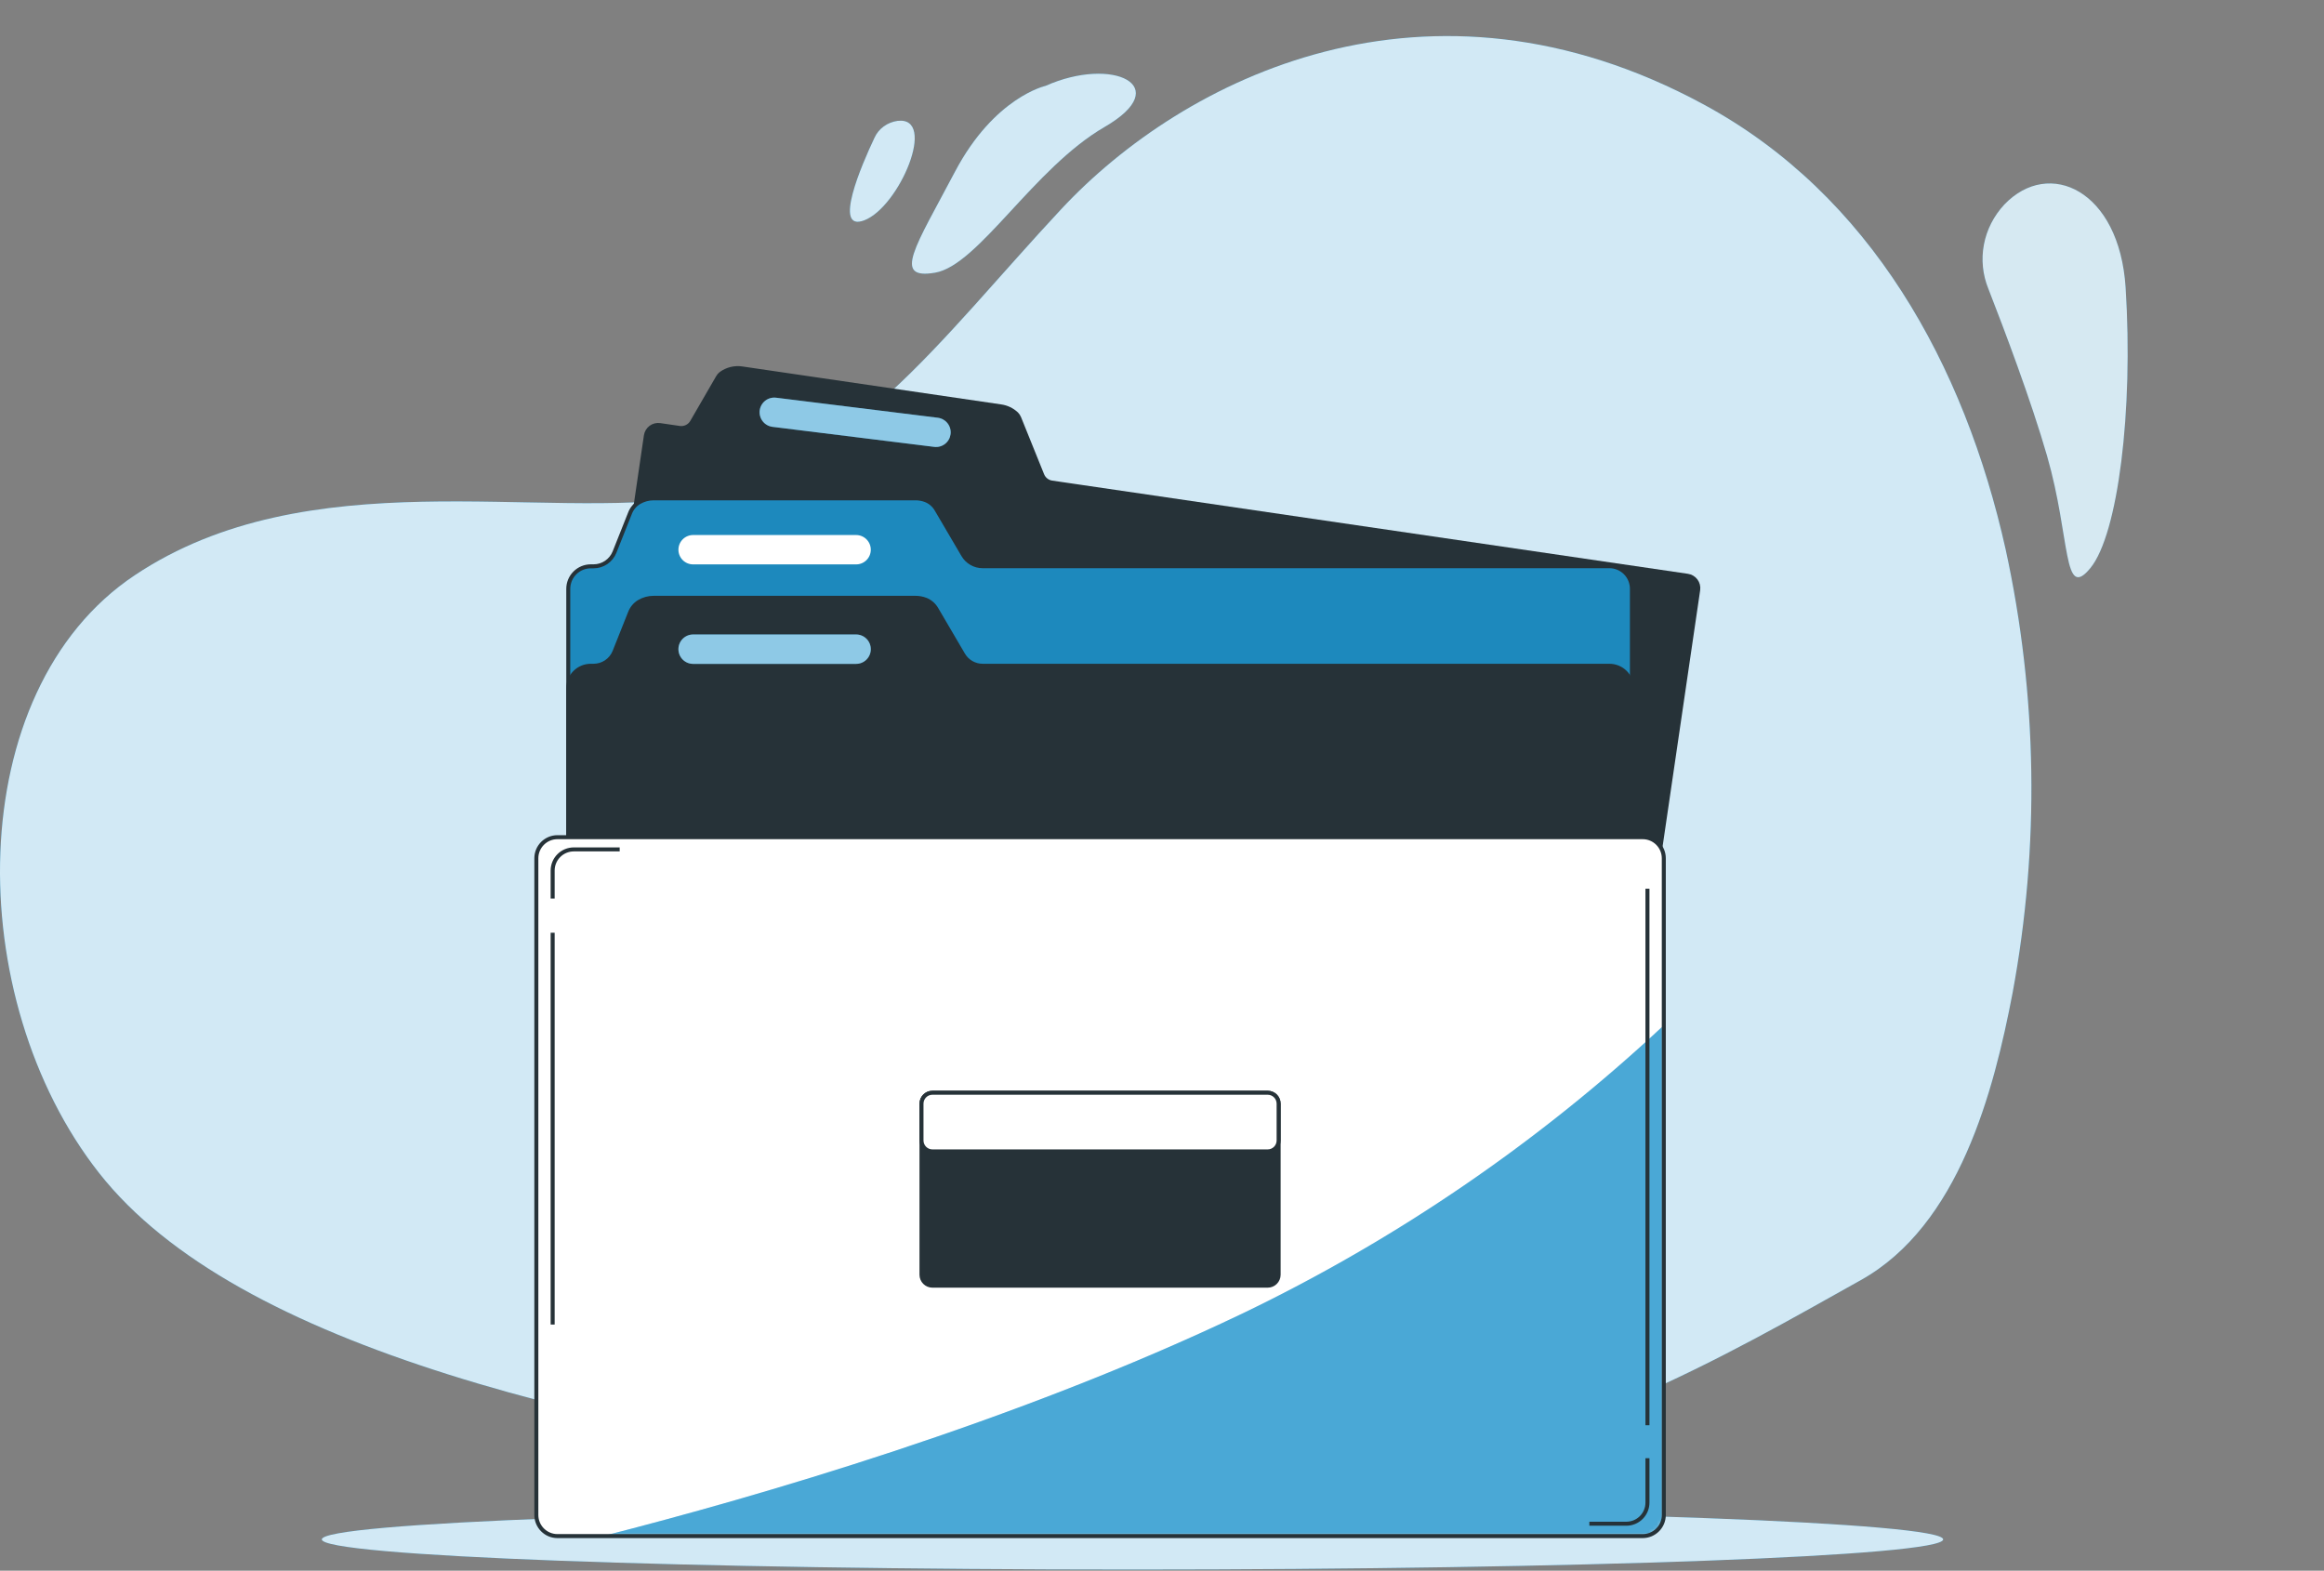
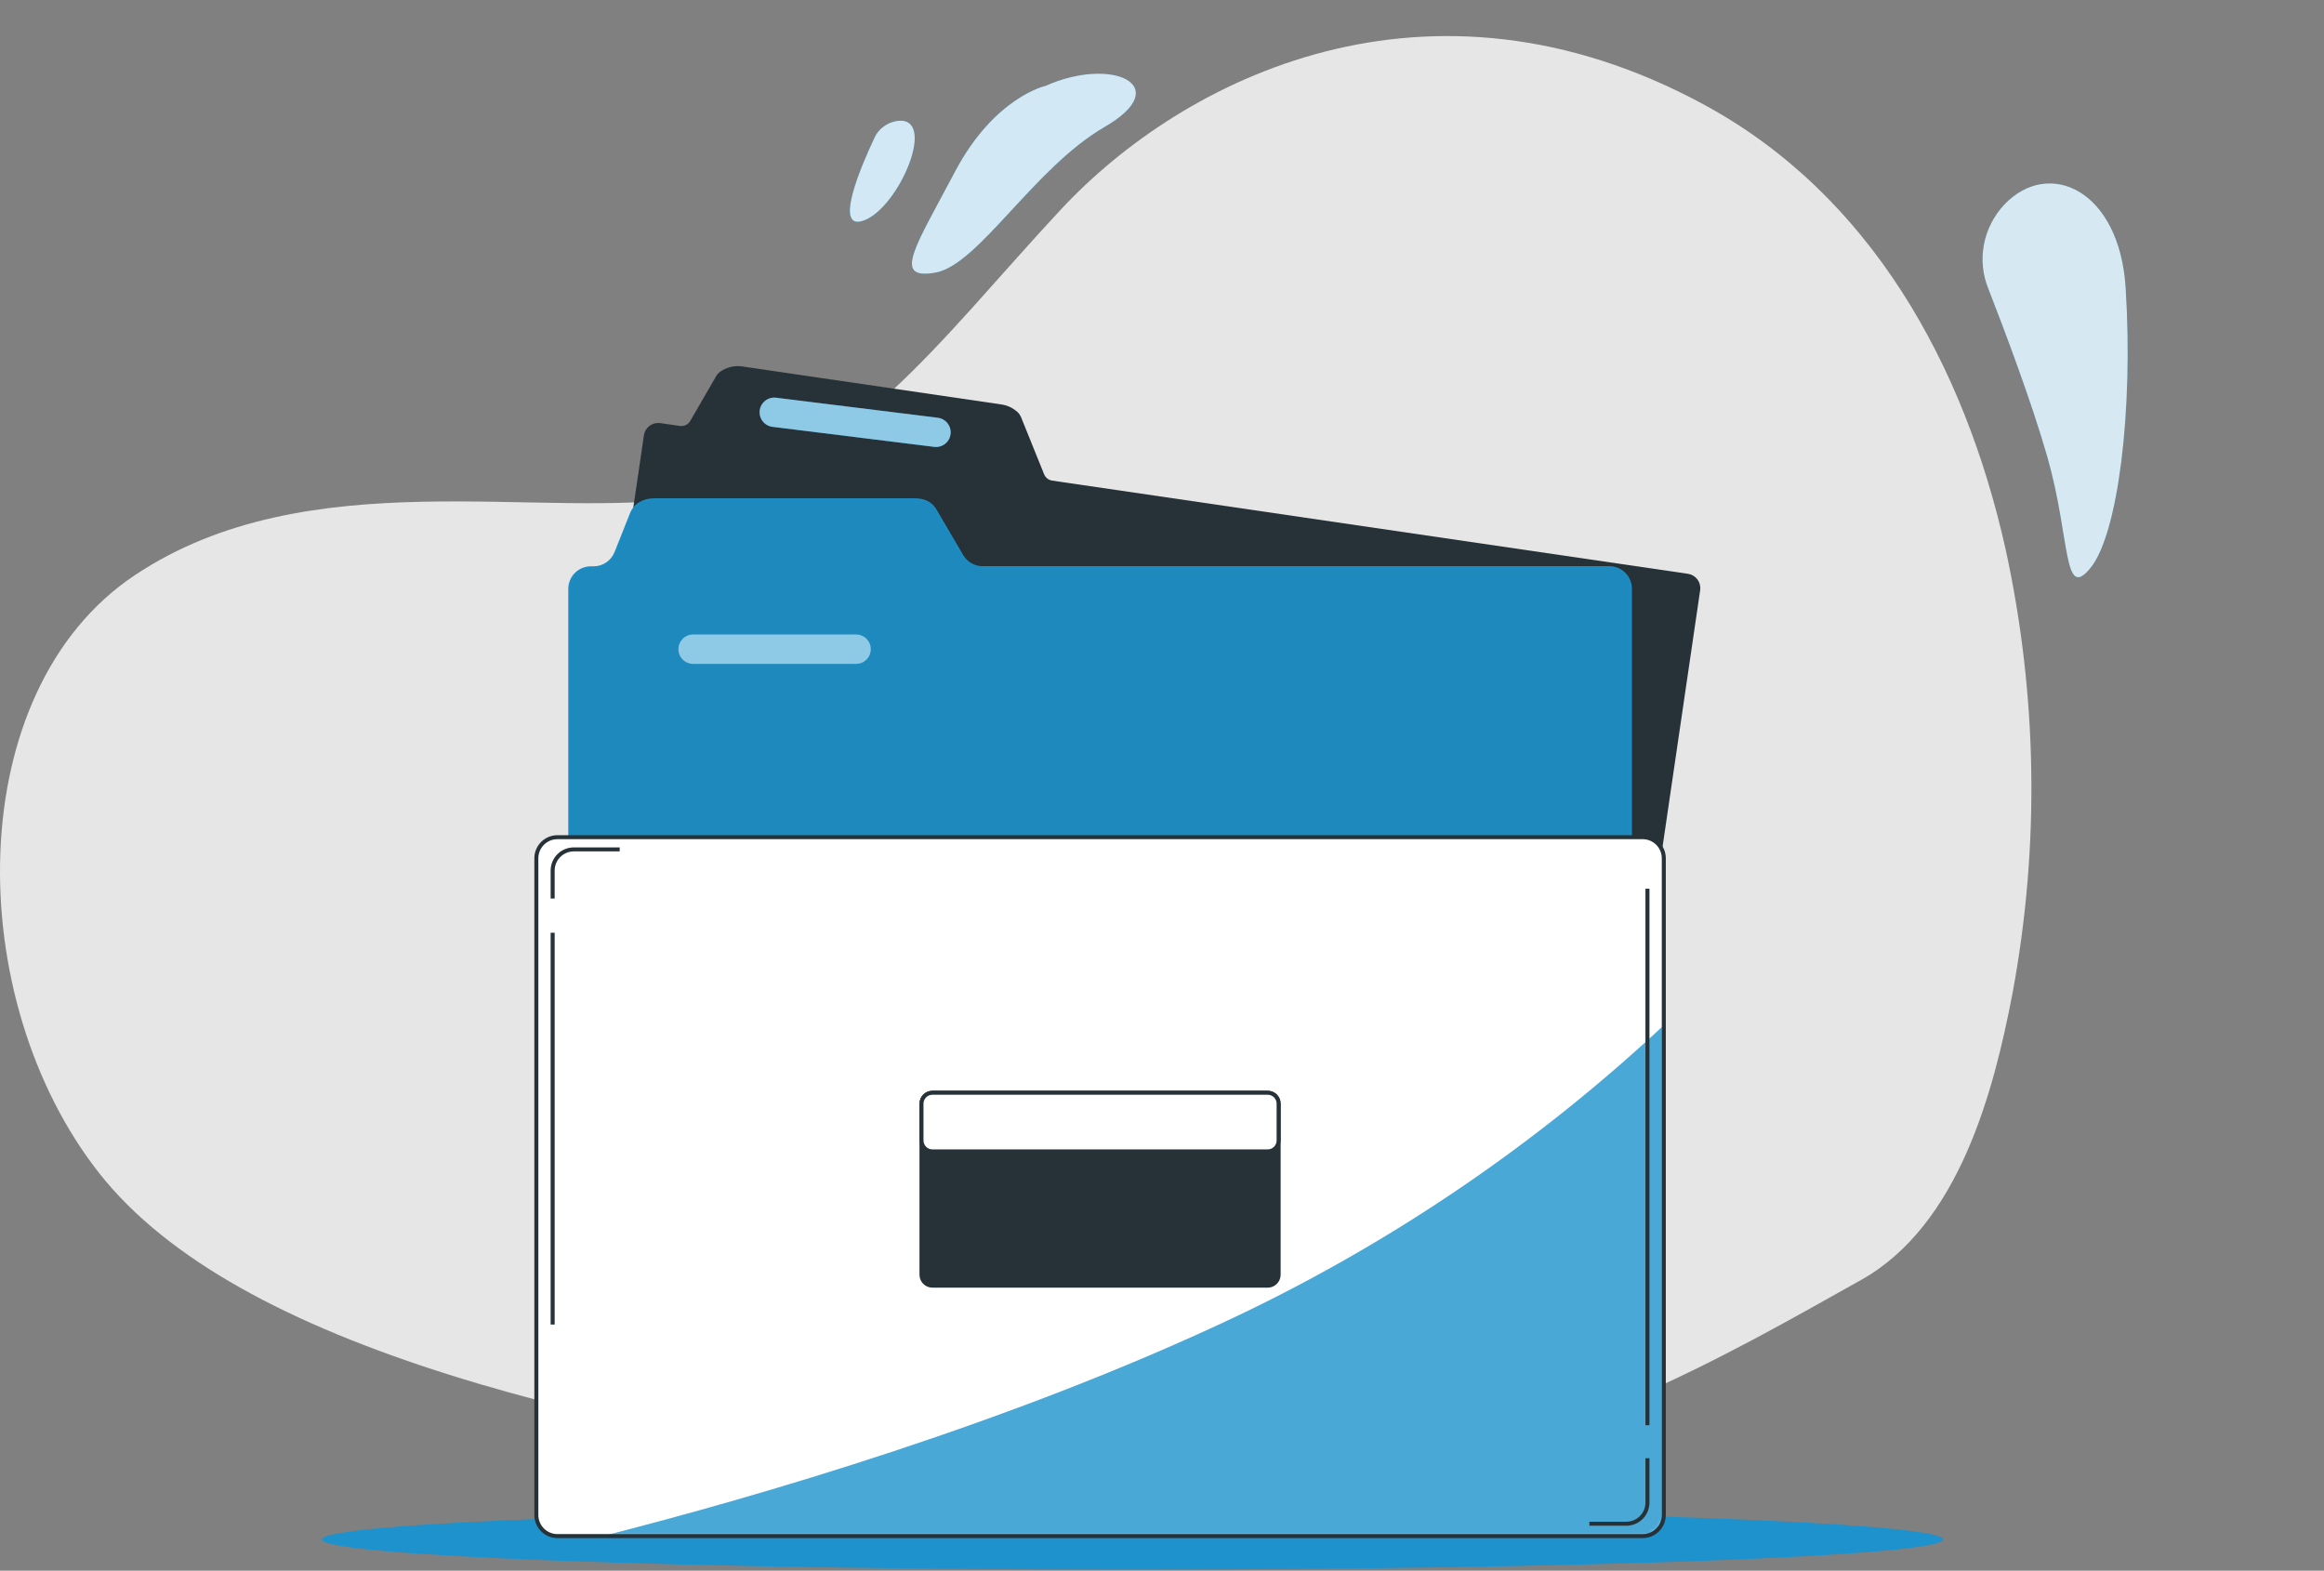
<svg xmlns="http://www.w3.org/2000/svg" width="580" height="392" viewBox="0 0 580 392" fill="none">
  <rect x="0" y="0" width="580" height="392" fill="#808080" stroke="none" />
-   <path d="M425.217 26.086C356.352 -11.219 295.361 19.493 264.852 52.196C234.343 84.899 211.611 117.932 173.311 123.998C135.011 130.063 76.9 114.675 33.605 143.58C-9.689 172.485 -9.522 249.258 24.757 292.787C59.037 336.317 147.726 357.125 250.05 371.116C286.765 376.388 324.234 374.417 360.108 365.328L406.589 349.332C429.293 339.508 448.325 328.444 464.435 319.464C488.948 305.75 497.588 272.322 502.276 247.834C509.082 211.138 508.492 173.553 500.537 137.066C490.27 91.097 466.856 48.622 425.217 26.086Z" fill="#1D92CC" />
  <path opacity="0.8" d="M425.217 26.086C356.352 -11.219 295.361 19.493 264.852 52.196C234.343 84.899 211.611 117.932 173.311 123.998C135.011 130.063 76.9 114.675 33.605 143.58C-9.689 172.485 -9.522 249.258 24.757 292.787C59.037 336.317 147.726 357.125 250.05 371.116C286.765 376.388 324.234 374.417 360.108 365.328L406.589 349.332C429.293 339.508 448.325 328.444 464.435 319.464C488.948 305.75 497.588 272.322 502.276 247.834C509.082 211.138 508.492 173.553 500.537 137.066C490.27 91.097 466.856 48.622 425.217 26.086Z" fill="white" />
  <path opacity="0.8" d="M530.491 71.778C528.932 47.409 511.375 39.418 500.246 51.022C497.601 53.853 495.83 57.319 495.126 61.04C494.421 64.762 494.811 68.595 496.253 72.121C500.162 82.129 506.882 99.892 510.888 113.791C516.787 134.309 514.812 150.16 521.698 141.773C528.585 133.386 532.452 102.556 530.491 71.778Z" fill="#1D92CC" />
  <path opacity="0.8" d="M530.491 71.778C528.932 47.409 511.375 39.418 500.246 51.022C497.601 53.853 495.83 57.319 495.126 61.04C494.421 64.762 494.811 68.595 496.253 72.121C500.162 82.129 506.882 99.892 510.888 113.791C516.787 134.309 514.812 150.16 521.698 141.773C528.585 133.386 532.452 102.556 530.491 71.778Z" fill="white" />
  <path d="M233.383 68.052C244.193 66.192 257.966 41.942 275.676 31.683C293.386 21.424 277.652 13.96 260.957 21.424C260.957 21.424 248.158 24.219 238.322 42.878C228.486 61.538 222.56 69.911 233.383 68.052Z" fill="#1D92CC" />
  <path opacity="0.8" d="M233.383 68.052C244.193 66.192 257.966 41.942 275.676 31.683C293.386 21.424 277.652 13.96 260.957 21.424C260.957 21.424 248.158 24.219 238.322 42.878C228.486 61.538 222.56 69.911 233.383 68.052Z" fill="white" />
  <path d="M215.674 54.995C224.452 51.658 234.024 29.004 224.021 30.164C222.757 30.338 221.562 30.817 220.55 31.557C219.539 32.296 218.746 33.27 218.247 34.384C215.047 41.122 207.771 57.988 215.674 54.995Z" fill="#1D92CC" />
  <path opacity="0.8" d="M215.674 54.995C224.452 51.658 234.024 29.004 224.021 30.164C222.757 30.338 221.562 30.817 220.55 31.557C219.539 32.296 218.746 33.27 218.247 34.384C215.047 41.122 207.771 57.988 215.674 54.995Z" fill="white" />
  <path d="M282.635 391.716C394.374 391.716 484.955 388.349 484.955 384.196C484.955 380.043 394.374 376.676 282.635 376.676C170.897 376.676 80.315 380.043 80.315 384.196C80.315 388.349 170.897 391.716 282.635 391.716Z" fill="#1D92CC" />
-   <path opacity="0.8" d="M282.635 391.716C394.374 391.716 484.955 388.349 484.955 384.196C484.955 380.043 394.374 376.676 282.635 376.676C170.897 376.676 80.315 380.043 80.315 384.196C80.315 388.349 170.897 391.716 282.635 391.716Z" fill="white" />
  <path d="M398.926 295.531L142.456 257.951C141.641 257.83 140.907 257.39 140.415 256.728C139.924 256.066 139.716 255.237 139.836 254.421L161.196 108.711C161.255 108.308 161.392 107.92 161.601 107.57C161.81 107.22 162.086 106.915 162.413 106.671C162.74 106.428 163.111 106.251 163.507 106.152C163.902 106.052 164.313 106.032 164.716 106.091L169.576 106.801C170.192 106.894 170.821 106.798 171.381 106.527C171.941 106.255 172.407 105.821 172.716 105.281L179.166 94.131C179.362 93.781 179.627 93.475 179.946 93.231C181.456 92.139 183.333 91.68 185.176 91.951L249.826 101.431C251.276 101.639 252.627 102.289 253.696 103.291C253.981 103.577 254.205 103.917 254.356 104.291L260.106 118.531C260.308 119.035 260.638 119.476 261.065 119.812C261.492 120.147 261.999 120.364 262.536 120.441L421.186 143.701C422.001 143.82 422.736 144.257 423.229 144.917C423.722 145.577 423.933 146.406 423.816 147.221L402.456 292.921C402.333 293.735 401.892 294.466 401.23 294.955C400.569 295.445 399.74 295.652 398.926 295.531Z" fill="#263238" stroke="#263238" stroke-miterlimit="10" />
  <path d="M401.655 294.821H147.445C146.707 294.821 145.976 294.676 145.295 294.393C144.613 294.111 143.993 293.697 143.471 293.175C142.949 292.653 142.535 292.034 142.253 291.352C141.971 290.67 141.825 289.939 141.825 289.201V146.961C141.825 145.471 142.417 144.041 143.471 142.987C144.525 141.933 145.955 141.341 147.445 141.341H148.135C149.26 141.339 150.359 141.001 151.291 140.37C152.223 139.739 152.945 138.845 153.365 137.801L157.235 128.071C157.668 126.948 158.459 125.999 159.485 125.371C160.588 124.72 161.845 124.375 163.125 124.371H228.465C229.343 124.37 230.214 124.529 231.035 124.841C232.176 125.301 233.127 126.132 233.735 127.201L240.385 138.531C240.881 139.377 241.589 140.079 242.44 140.567C243.291 141.055 244.255 141.311 245.235 141.311H401.655C403.146 141.311 404.575 141.903 405.629 142.957C406.683 144.011 407.275 145.441 407.275 146.931V289.201C407.275 289.939 407.13 290.67 406.847 291.352C406.565 292.034 406.151 292.653 405.629 293.175C405.107 293.697 404.488 294.111 403.806 294.393C403.124 294.676 402.393 294.821 401.655 294.821Z" fill="#1D92CC" />
  <mask id="mask0_7764_23394" style="mask-type:luminance" maskUnits="userSpaceOnUse" x="141" y="124" width="267" height="171">
    <path d="M401.655 294.821H147.445C146.707 294.821 145.976 294.676 145.295 294.393C144.613 294.111 143.993 293.697 143.471 293.175C142.949 292.653 142.535 292.034 142.253 291.352C141.971 290.67 141.825 289.939 141.825 289.201V146.961C141.825 145.471 142.417 144.041 143.471 142.987C144.525 141.933 145.955 141.341 147.445 141.341H148.135C149.26 141.339 150.359 141.001 151.291 140.37C152.223 139.739 152.945 138.845 153.365 137.801L157.235 128.071C157.668 126.948 158.459 125.999 159.485 125.371C160.588 124.72 161.845 124.375 163.125 124.371H228.465C229.343 124.37 230.214 124.529 231.035 124.841C232.176 125.301 233.127 126.132 233.735 127.201L240.385 138.531C240.881 139.377 241.589 140.079 242.44 140.567C243.291 141.055 244.255 141.311 245.235 141.311H401.655C403.146 141.311 404.575 141.903 405.629 142.957C406.683 144.011 407.275 145.441 407.275 146.931V289.201C407.275 289.939 407.13 290.67 406.847 291.352C406.565 292.034 406.151 292.653 405.629 293.175C405.107 293.697 404.488 294.111 403.806 294.393C403.124 294.676 402.393 294.821 401.655 294.821Z" fill="white" />
  </mask>
  <g mask="url(#mask0_7764_23394)">
    <path opacity="0.1" d="M401.655 294.821H147.445C146.707 294.821 145.976 294.676 145.295 294.393C144.613 294.111 143.993 293.697 143.471 293.175C142.949 292.653 142.535 292.034 142.253 291.352C141.971 290.67 141.825 289.939 141.825 289.201V146.961C141.825 145.471 142.417 144.041 143.471 142.987C144.525 141.933 145.955 141.341 147.445 141.341H148.135C149.26 141.339 150.359 141.001 151.291 140.37C152.223 139.739 152.945 138.845 153.365 137.801L157.235 128.071C157.668 126.948 158.459 125.999 159.485 125.371C160.588 124.72 161.845 124.375 163.125 124.371H228.465C229.343 124.37 230.214 124.529 231.035 124.841C232.176 125.301 233.127 126.132 233.735 127.201L240.385 138.531C240.881 139.377 241.589 140.079 242.44 140.567C243.291 141.055 244.255 141.311 245.235 141.311H401.655C403.146 141.311 404.575 141.903 405.629 142.957C406.683 144.011 407.275 145.441 407.275 146.931V289.201C407.275 289.939 407.13 290.67 406.847 291.352C406.565 292.034 406.151 292.653 405.629 293.175C405.107 293.697 404.488 294.111 403.806 294.393C403.124 294.676 402.393 294.821 401.655 294.821Z" fill="#263238" />
  </g>
-   <path d="M401.655 294.821H147.445C146.707 294.821 145.976 294.676 145.295 294.393C144.613 294.111 143.993 293.697 143.471 293.175C142.949 292.653 142.535 292.034 142.253 291.352C141.971 290.67 141.825 289.939 141.825 289.201V146.961C141.825 145.471 142.417 144.041 143.471 142.987C144.525 141.933 145.955 141.341 147.445 141.341H148.135C149.26 141.339 150.359 141.001 151.291 140.37C152.223 139.739 152.945 138.845 153.365 137.801L157.235 128.071C157.668 126.948 158.459 125.999 159.485 125.371C160.588 124.72 161.845 124.375 163.125 124.371H228.465C229.343 124.37 230.214 124.529 231.035 124.841C232.176 125.301 233.127 126.132 233.735 127.201L240.385 138.531C240.881 139.377 241.589 140.079 242.44 140.567C243.291 141.055 244.255 141.311 245.235 141.311H401.655C403.146 141.311 404.575 141.903 405.629 142.957C406.683 144.011 407.275 145.441 407.275 146.931V289.201C407.275 289.939 407.13 290.67 406.847 291.352C406.565 292.034 406.151 292.653 405.629 293.175C405.107 293.697 404.488 294.111 403.806 294.393C403.124 294.676 402.393 294.821 401.655 294.821Z" stroke="#263238" stroke-miterlimit="10" />
-   <path d="M213.655 140.857H172.975C172.005 140.857 171.074 140.472 170.387 139.785C169.701 139.099 169.315 138.168 169.315 137.197C169.314 136.716 169.408 136.239 169.591 135.794C169.775 135.348 170.044 134.944 170.384 134.603C170.724 134.262 171.128 133.991 171.573 133.807C172.017 133.622 172.494 133.527 172.975 133.527H213.655C214.629 133.527 215.562 133.914 216.251 134.602C216.939 135.291 217.325 136.224 217.325 137.197C217.325 137.679 217.23 138.156 217.046 138.6C216.861 139.045 216.591 139.449 216.25 139.789C215.909 140.129 215.504 140.398 215.059 140.582C214.614 140.765 214.137 140.859 213.655 140.857Z" fill="white" />
-   <path d="M401.655 319.639H147.445C145.955 319.639 144.525 319.047 143.471 317.993C142.417 316.939 141.825 315.51 141.825 314.019V171.779C141.825 170.289 142.417 168.859 143.471 167.805C144.525 166.751 145.955 166.159 147.445 166.159H148.135C149.261 166.158 150.36 165.821 151.292 165.19C152.224 164.559 152.946 163.664 153.365 162.619L157.235 152.899C157.665 151.775 158.457 150.825 159.485 150.199C160.586 149.544 161.844 149.198 163.125 149.199H228.465C229.343 149.198 230.214 149.358 231.035 149.669C232.178 150.129 233.131 150.965 233.735 152.039L240.385 163.379C240.881 164.225 241.589 164.927 242.44 165.415C243.291 165.903 244.255 166.159 245.235 166.159H401.655C403.146 166.159 404.575 166.751 405.629 167.805C406.683 168.859 407.275 170.289 407.275 171.779V314.019C407.275 315.51 406.683 316.939 405.629 317.993C404.575 319.047 403.146 319.639 401.655 319.639Z" fill="#263238" stroke="#263238" stroke-miterlimit="10" />
  <path d="M233.146 111.529L192.786 106.529C191.822 106.407 190.945 105.908 190.348 105.142C189.75 104.376 189.48 103.404 189.596 102.439C189.718 101.474 190.218 100.597 190.987 100.001C191.756 99.404 192.73 99.138 193.696 99.259L234.046 104.259C235.011 104.379 235.889 104.877 236.487 105.644C237.085 106.411 237.354 107.384 237.236 108.349C237.176 108.827 237.023 109.288 236.786 109.706C236.548 110.125 236.23 110.492 235.85 110.787C235.47 111.083 235.036 111.3 234.572 111.428C234.108 111.555 233.623 111.59 233.146 111.529Z" fill="#1D92CC" />
  <path opacity="0.5" d="M233.146 111.529L192.786 106.529C191.822 106.407 190.945 105.908 190.348 105.142C189.75 104.376 189.48 103.404 189.596 102.439C189.718 101.474 190.218 100.597 190.987 100.001C191.756 99.404 192.73 99.138 193.696 99.259L234.046 104.259C235.011 104.379 235.889 104.877 236.487 105.644C237.085 106.411 237.354 107.384 237.236 108.349C237.176 108.827 237.023 109.288 236.786 109.706C236.548 110.125 236.23 110.492 235.85 110.787C235.47 111.083 235.036 111.3 234.572 111.428C234.108 111.555 233.623 111.59 233.146 111.529Z" fill="white" />
  <path d="M213.655 165.688H172.975C172.494 165.688 172.017 165.593 171.573 165.408C171.128 165.224 170.724 164.953 170.384 164.612C170.044 164.271 169.775 163.867 169.591 163.421C169.408 162.976 169.314 162.499 169.315 162.018C169.315 161.046 169.701 160.114 170.387 159.426C171.073 158.738 172.004 158.35 172.975 158.348H213.655C214.629 158.348 215.562 158.734 216.251 159.423C216.939 160.111 217.325 161.044 217.325 162.018C217.325 162.991 216.939 163.924 216.251 164.613C215.562 165.301 214.629 165.688 213.655 165.688Z" fill="#1D92CC" />
  <path opacity="0.5" d="M213.655 165.688H172.975C172.494 165.688 172.017 165.593 171.573 165.408C171.128 165.224 170.724 164.953 170.384 164.612C170.044 164.271 169.775 163.867 169.591 163.421C169.408 162.976 169.314 162.499 169.315 162.018C169.315 161.046 169.701 160.114 170.387 159.426C171.073 158.738 172.004 158.35 172.975 158.348H213.655C214.629 158.348 215.562 158.734 216.251 159.423C216.939 160.111 217.325 161.044 217.325 162.018C217.325 162.991 216.939 163.924 216.251 164.613C215.562 165.301 214.629 165.688 213.655 165.688Z" fill="white" />
  <path d="M409.965 208.938H139.125C136.215 208.938 133.855 211.297 133.855 214.207V378.098C133.855 381.008 136.215 383.367 139.125 383.367H409.965C412.876 383.367 415.235 381.008 415.235 378.098V214.207C415.235 211.297 412.876 208.938 409.965 208.938Z" fill="white" />
  <mask id="mask1_7764_23394" style="mask-type:luminance" maskUnits="userSpaceOnUse" x="133" y="208" width="283" height="176">
    <path d="M409.965 208.938H139.125C136.215 208.938 133.855 211.297 133.855 214.207V378.098C133.855 381.008 136.215 383.367 139.125 383.367H409.965C412.876 383.367 415.235 381.008 415.235 378.098V214.207C415.235 211.297 412.876 208.938 409.965 208.938Z" fill="white" />
  </mask>
  <g mask="url(#mask1_7764_23394)">
    <g style="mix-blend-mode:multiply">
      <path d="M415.235 255.887C384.045 285.037 348.608 309.281 310.135 327.787C253.285 354.977 188.305 373.717 150.445 383.367H409.955C410.648 383.368 411.335 383.233 411.975 382.968C412.616 382.704 413.198 382.316 413.688 381.827C414.179 381.337 414.568 380.756 414.833 380.116C415.099 379.476 415.235 378.79 415.235 378.097V255.887Z" fill="#1D92CC" />
    </g>
    <path opacity="0.2" d="M415.235 255.887C384.045 285.037 348.608 309.281 310.135 327.787C253.285 354.977 188.305 373.717 150.445 383.367H409.955C410.648 383.368 411.335 383.233 411.975 382.968C412.616 382.704 413.198 382.316 413.688 381.827C414.179 381.337 414.568 380.756 414.833 380.116C415.099 379.476 415.235 378.79 415.235 378.097V255.887Z" fill="white" />
  </g>
  <path d="M409.965 208.938H139.125C136.215 208.938 133.855 211.297 133.855 214.207V378.098C133.855 381.008 136.215 383.367 139.125 383.367H409.965C412.876 383.367 415.235 381.008 415.235 378.098V214.207C415.235 211.297 412.876 208.938 409.965 208.938Z" stroke="#263238" stroke-miterlimit="10" />
  <path d="M137.926 224.258V217.258C137.928 215.86 138.486 214.519 139.476 213.531C140.466 212.543 141.807 211.988 143.206 211.988H154.656" stroke="#263238" stroke-miterlimit="10" />
  <path d="M137.926 330.569V232.789" stroke="#263238" stroke-miterlimit="10" />
  <path d="M411.155 363.93V375C411.157 375.693 411.021 376.379 410.757 377.02C410.493 377.66 410.105 378.242 409.615 378.733C409.126 379.223 408.544 379.612 407.904 379.878C407.264 380.143 406.578 380.28 405.885 380.28H396.655" stroke="#263238" stroke-miterlimit="10" />
  <path d="M411.155 221.801V355.701" stroke="#263238" stroke-miterlimit="10" />
  <path d="M316.376 272.719H232.706C231.198 272.719 229.976 273.941 229.976 275.449V318.139C229.976 319.646 231.198 320.869 232.706 320.869H316.376C317.883 320.869 319.106 319.646 319.106 318.139V275.449C319.106 273.941 317.883 272.719 316.376 272.719Z" fill="#263238" stroke="#263238" stroke-miterlimit="10" />
  <path d="M316.376 272.719H232.706C231.198 272.719 229.976 273.941 229.976 275.449V284.629C229.976 286.136 231.198 287.359 232.706 287.359H316.376C317.883 287.359 319.106 286.136 319.106 284.629V275.449C319.106 273.941 317.883 272.719 316.376 272.719Z" fill="white" stroke="#263238" stroke-miterlimit="10" />
</svg>